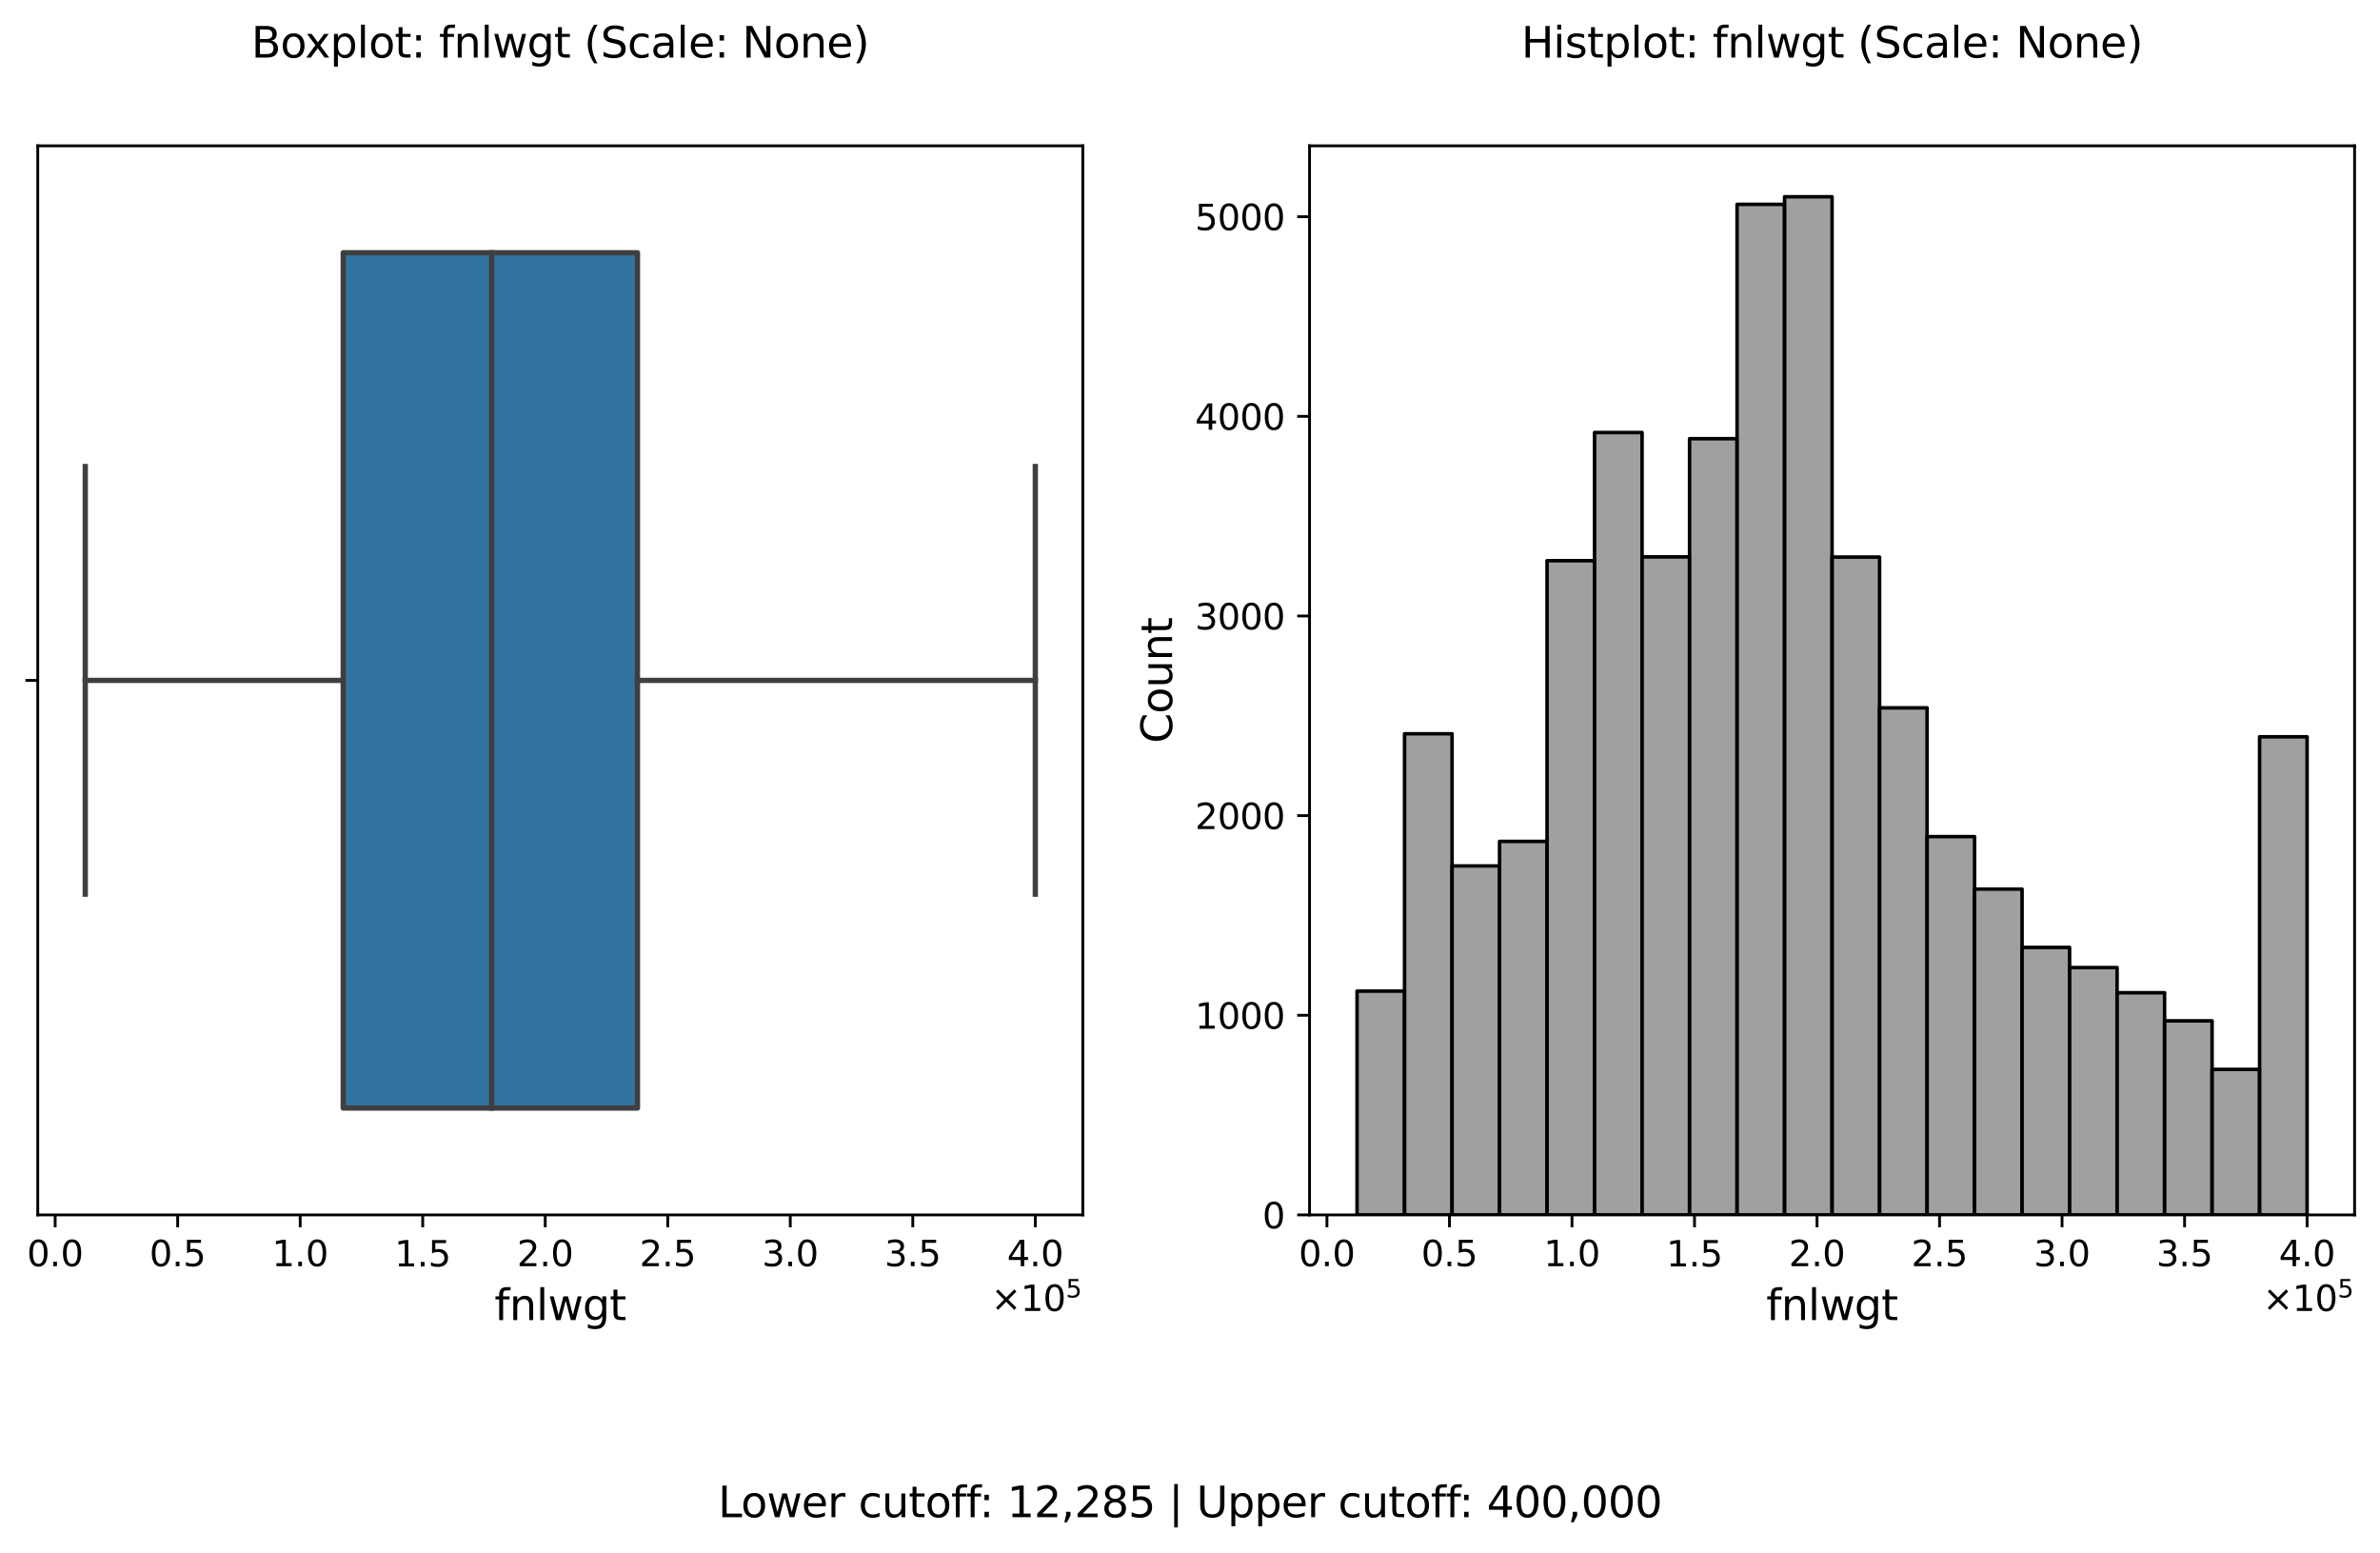
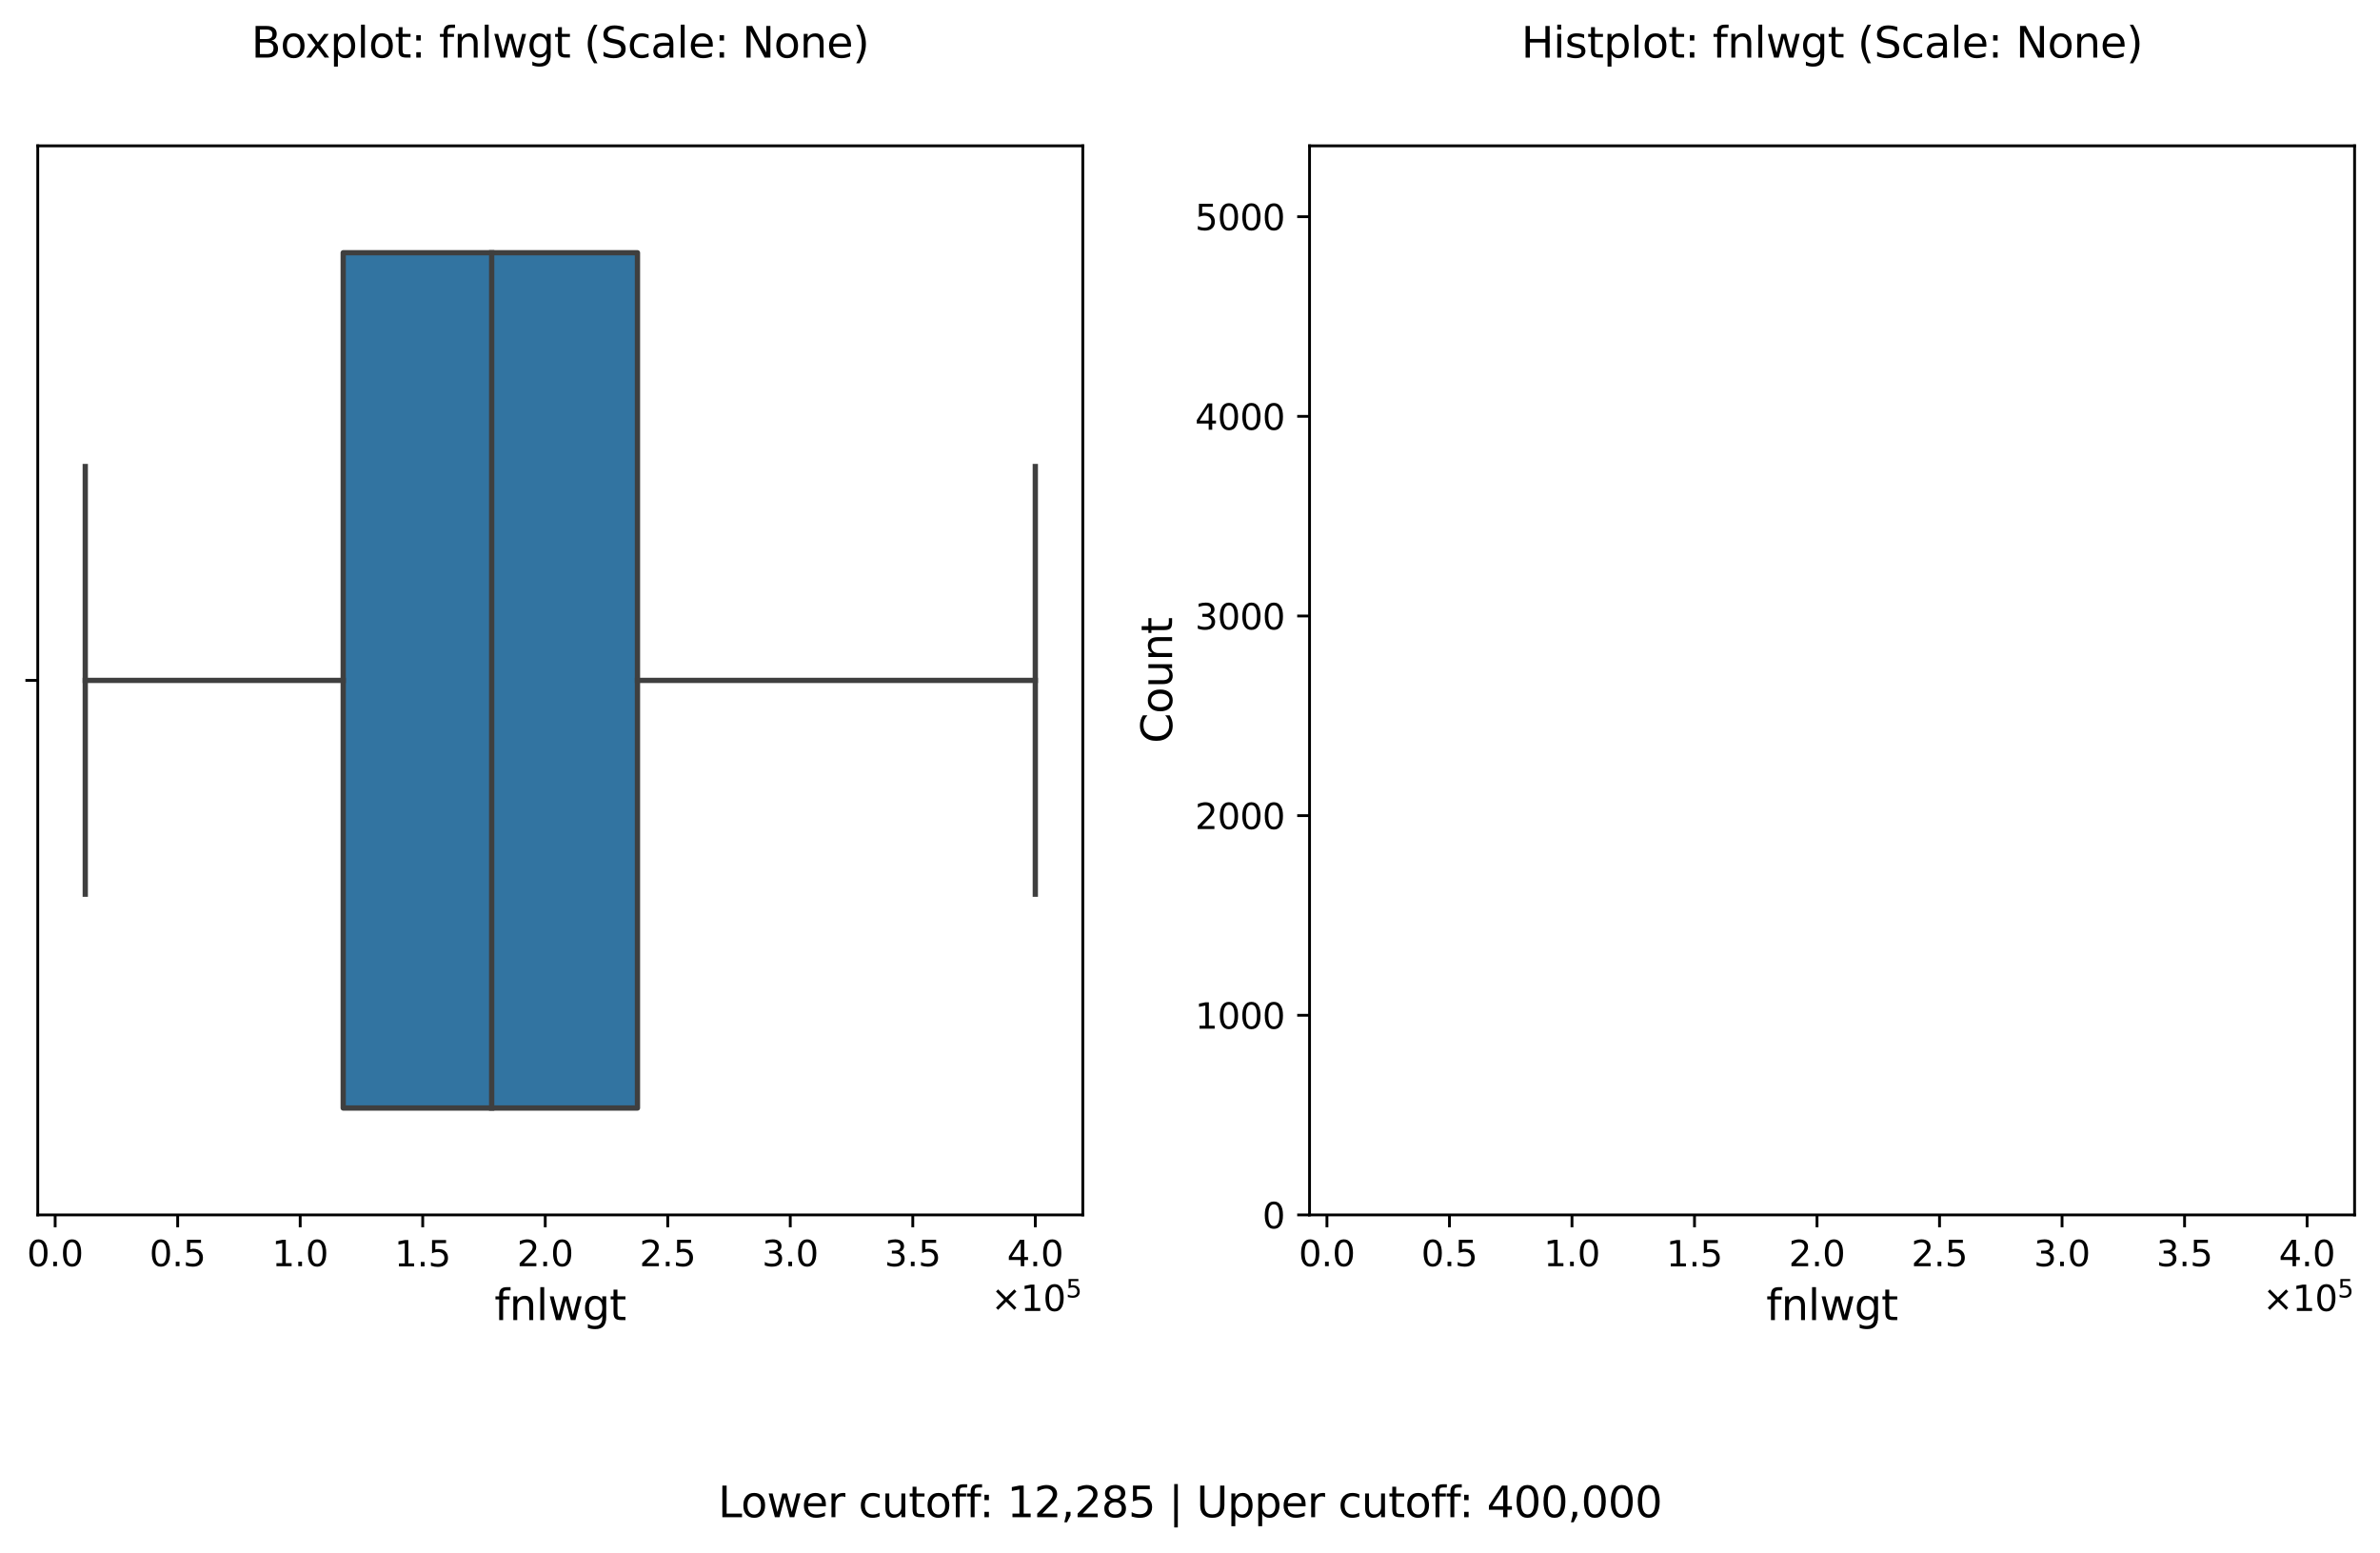
<svg xmlns="http://www.w3.org/2000/svg" xmlns:xlink="http://www.w3.org/1999/xlink" width="674.4pt" height="439.868pt" viewBox="0 0 674.4 439.868" version="1.1">
  <defs>
    <style type="text/css">*{stroke-linejoin: round; stroke-linecap: butt}</style>
  </defs>
  <g id="figure_1">
    <g id="patch_1">
      <path d="M 0 439.868  L 674.4 439.868  L 674.4 0  L 0 0  z " style="fill: #ffffff" />
    </g>
    <g id="axes_1">
      <g id="patch_2">
        <path d="M 10.7 344.198  L 306.825 344.198  L 306.825 41.318  L 10.7 41.318  z " style="fill: #ffffff" />
      </g>
      <g id="patch_3">
        <path d="M 97.25 71.606  L 97.25 313.91  L 180.634 313.91  L 180.634 71.606  L 97.25 71.606  z " clip-path="url(#p5515ac7bce)" style="fill: #3274a1; stroke: #3f3f3f; stroke-width: 1.5; stroke-linejoin: miter" />
      </g>
      <g id="matplotlib.axis_1">
        <g id="xtick_1">
          <g id="line2d_1">
            <defs>
              <path id="m99700563cf" d="M 0 0  L 0 3.5  " style="stroke: #000000; stroke-width: 0.8" />
            </defs>
            <g>
              <use xlink:href="#m99700563cf" x="15.63" y="344.198" style="stroke: #000000; stroke-width: 0.8" />
            </g>
          </g>
          <g id="text_1">
            <g transform="translate(7.63 358.797)scale(0.1 -0.1)">
              <defs>
                <path id="DejaVuSans-30" d="M 2034 4250  Q 1547 4250 1301 3770  Q 1056 3291 1056 2328  Q 1056 1369 1301 889  Q 1547 409 2034 409  Q 2525 409 2770 889  Q 3016 1369 3016 2328  Q 3016 3291 2770 3770  Q 2525 4250 2034 4250  z M 2034 4750  Q 2819 4750 3233 4129  Q 3647 3509 3647 2328  Q 3647 1150 3233 529  Q 2819 -91 2034 -91  Q 1250 -91 836 529  Q 422 1150 422 2328  Q 422 3509 836 4129  Q 1250 4750 2034 4750  z " transform="scale(0.016)" />
                <path id="DejaVuSans-2e" d="M 684 794  L 1344 794  L 1344 0  L 684 0  L 684 794  z " transform="scale(0.016)" />
              </defs>
              <use xlink:href="#DejaVuSans-30" transform="translate(0 0.781)" />
              <use xlink:href="#DejaVuSans-2e" transform="translate(63.623 0.781)" />
              <use xlink:href="#DejaVuSans-30" transform="translate(95.41 0.781)" />
            </g>
          </g>
        </g>
        <g id="xtick_2">
          <g id="line2d_2">
            <g>
              <use xlink:href="#m99700563cf" x="50.347" y="344.198" style="stroke: #000000; stroke-width: 0.8" />
            </g>
          </g>
          <g id="text_2">
            <g transform="translate(42.347 358.797)scale(0.1 -0.1)">
              <defs>
                <path id="DejaVuSans-35" d="M 691 4666  L 3169 4666  L 3169 4134  L 1269 4134  L 1269 2991  Q 1406 3038 1543 3061  Q 1681 3084 1819 3084  Q 2600 3084 3056 2656  Q 3513 2228 3513 1497  Q 3513 744 3044 326  Q 2575 -91 1722 -91  Q 1428 -91 1123 -41  Q 819 9 494 109  L 494 744  Q 775 591 1075 516  Q 1375 441 1709 441  Q 2250 441 2565 725  Q 2881 1009 2881 1497  Q 2881 1984 2565 2268  Q 2250 2553 1709 2553  Q 1456 2553 1204 2497  Q 953 2441 691 2322  L 691 4666  z " transform="scale(0.016)" />
              </defs>
              <use xlink:href="#DejaVuSans-30" transform="translate(0 0.781)" />
              <use xlink:href="#DejaVuSans-2e" transform="translate(63.623 0.781)" />
              <use xlink:href="#DejaVuSans-35" transform="translate(95.41 0.781)" />
            </g>
          </g>
        </g>
        <g id="xtick_3">
          <g id="line2d_3">
            <g>
              <use xlink:href="#m99700563cf" x="85.064" y="344.198" style="stroke: #000000; stroke-width: 0.8" />
            </g>
          </g>
          <g id="text_3">
            <g transform="translate(77.064 358.797)scale(0.1 -0.1)">
              <defs>
                <path id="DejaVuSans-31" d="M 794 531  L 1825 531  L 1825 4091  L 703 3866  L 703 4441  L 1819 4666  L 2450 4666  L 2450 531  L 3481 531  L 3481 0  L 794 0  L 794 531  z " transform="scale(0.016)" />
              </defs>
              <use xlink:href="#DejaVuSans-31" transform="translate(0 0.781)" />
              <use xlink:href="#DejaVuSans-2e" transform="translate(63.623 0.781)" />
              <use xlink:href="#DejaVuSans-30" transform="translate(95.41 0.781)" />
            </g>
          </g>
        </g>
        <g id="xtick_4">
          <g id="line2d_4">
            <g>
              <use xlink:href="#m99700563cf" x="119.781" y="344.198" style="stroke: #000000; stroke-width: 0.8" />
            </g>
          </g>
          <g id="text_4">
            <g transform="translate(111.781 358.797)scale(0.1 -0.1)">
              <use xlink:href="#DejaVuSans-31" transform="translate(0 0.094)" />
              <use xlink:href="#DejaVuSans-2e" transform="translate(63.623 0.094)" />
              <use xlink:href="#DejaVuSans-35" transform="translate(95.41 0.094)" />
            </g>
          </g>
        </g>
        <g id="xtick_5">
          <g id="line2d_5">
            <g>
              <use xlink:href="#m99700563cf" x="154.498" y="344.198" style="stroke: #000000; stroke-width: 0.8" />
            </g>
          </g>
          <g id="text_5">
            <g transform="translate(146.498 358.797)scale(0.1 -0.1)">
              <defs>
                <path id="DejaVuSans-32" d="M 1228 531  L 3431 531  L 3431 0  L 469 0  L 469 531  Q 828 903 1448 1529  Q 2069 2156 2228 2338  Q 2531 2678 2651 2914  Q 2772 3150 2772 3378  Q 2772 3750 2511 3984  Q 2250 4219 1831 4219  Q 1534 4219 1204 4116  Q 875 4013 500 3803  L 500 4441  Q 881 4594 1212 4672  Q 1544 4750 1819 4750  Q 2544 4750 2975 4387  Q 3406 4025 3406 3419  Q 3406 3131 3298 2873  Q 3191 2616 2906 2266  Q 2828 2175 2409 1742  Q 1991 1309 1228 531  z " transform="scale(0.016)" />
              </defs>
              <use xlink:href="#DejaVuSans-32" transform="translate(0 0.781)" />
              <use xlink:href="#DejaVuSans-2e" transform="translate(63.623 0.781)" />
              <use xlink:href="#DejaVuSans-30" transform="translate(95.41 0.781)" />
            </g>
          </g>
        </g>
        <g id="xtick_6">
          <g id="line2d_6">
            <g>
              <use xlink:href="#m99700563cf" x="189.214" y="344.198" style="stroke: #000000; stroke-width: 0.8" />
            </g>
          </g>
          <g id="text_6">
            <g transform="translate(181.214 358.797)scale(0.1 -0.1)">
              <use xlink:href="#DejaVuSans-32" transform="translate(0 0.781)" />
              <use xlink:href="#DejaVuSans-2e" transform="translate(63.623 0.781)" />
              <use xlink:href="#DejaVuSans-35" transform="translate(95.41 0.781)" />
            </g>
          </g>
        </g>
        <g id="xtick_7">
          <g id="line2d_7">
            <g>
              <use xlink:href="#m99700563cf" x="223.931" y="344.198" style="stroke: #000000; stroke-width: 0.8" />
            </g>
          </g>
          <g id="text_7">
            <g transform="translate(215.931 358.797)scale(0.1 -0.1)">
              <defs>
                <path id="DejaVuSans-33" d="M 2597 2516  Q 3050 2419 3304 2112  Q 3559 1806 3559 1356  Q 3559 666 3084 287  Q 2609 -91 1734 -91  Q 1441 -91 1130 -33  Q 819 25 488 141  L 488 750  Q 750 597 1062 519  Q 1375 441 1716 441  Q 2309 441 2620 675  Q 2931 909 2931 1356  Q 2931 1769 2642 2001  Q 2353 2234 1838 2234  L 1294 2234  L 1294 2753  L 1863 2753  Q 2328 2753 2575 2939  Q 2822 3125 2822 3475  Q 2822 3834 2567 4026  Q 2313 4219 1838 4219  Q 1578 4219 1281 4162  Q 984 4106 628 3988  L 628 4550  Q 988 4650 1302 4700  Q 1616 4750 1894 4750  Q 2613 4750 3031 4423  Q 3450 4097 3450 3541  Q 3450 3153 3228 2886  Q 3006 2619 2597 2516  z " transform="scale(0.016)" />
              </defs>
              <use xlink:href="#DejaVuSans-33" transform="translate(0 0.781)" />
              <use xlink:href="#DejaVuSans-2e" transform="translate(63.623 0.781)" />
              <use xlink:href="#DejaVuSans-30" transform="translate(95.41 0.781)" />
            </g>
          </g>
        </g>
        <g id="xtick_8">
          <g id="line2d_8">
            <g>
              <use xlink:href="#m99700563cf" x="258.648" y="344.198" style="stroke: #000000; stroke-width: 0.8" />
            </g>
          </g>
          <g id="text_8">
            <g transform="translate(250.648 358.797)scale(0.1 -0.1)">
              <use xlink:href="#DejaVuSans-33" transform="translate(0 0.781)" />
              <use xlink:href="#DejaVuSans-2e" transform="translate(63.623 0.781)" />
              <use xlink:href="#DejaVuSans-35" transform="translate(95.41 0.781)" />
            </g>
          </g>
        </g>
        <g id="xtick_9">
          <g id="line2d_9">
            <g>
              <use xlink:href="#m99700563cf" x="293.365" y="344.198" style="stroke: #000000; stroke-width: 0.8" />
            </g>
          </g>
          <g id="text_9">
            <g transform="translate(285.365 358.797)scale(0.1 -0.1)">
              <defs>
                <path id="DejaVuSans-34" d="M 2419 4116  L 825 1625  L 2419 1625  L 2419 4116  z M 2253 4666  L 3047 4666  L 3047 1625  L 3713 1625  L 3713 1100  L 3047 1100  L 3047 0  L 2419 0  L 2419 1100  L 313 1100  L 313 1709  L 2253 4666  z " transform="scale(0.016)" />
              </defs>
              <use xlink:href="#DejaVuSans-34" transform="translate(0 0.781)" />
              <use xlink:href="#DejaVuSans-2e" transform="translate(63.623 0.781)" />
              <use xlink:href="#DejaVuSans-30" transform="translate(95.41 0.781)" />
            </g>
          </g>
        </g>
        <g id="text_10">
          <g transform="translate(140.113 373.994)scale(0.12 -0.12)">
            <defs>
              <path id="DejaVuSans-66" d="M 2375 4863  L 2375 4384  L 1825 4384  Q 1516 4384 1395 4259  Q 1275 4134 1275 3809  L 1275 3500  L 2222 3500  L 2222 3053  L 1275 3053  L 1275 0  L 697 0  L 697 3053  L 147 3053  L 147 3500  L 697 3500  L 697 3744  Q 697 4328 969 4595  Q 1241 4863 1831 4863  L 2375 4863  z " transform="scale(0.016)" />
              <path id="DejaVuSans-6e" d="M 3513 2113  L 3513 0  L 2938 0  L 2938 2094  Q 2938 2591 2744 2837  Q 2550 3084 2163 3084  Q 1697 3084 1428 2787  Q 1159 2491 1159 1978  L 1159 0  L 581 0  L 581 3500  L 1159 3500  L 1159 2956  Q 1366 3272 1645 3428  Q 1925 3584 2291 3584  Q 2894 3584 3203 3211  Q 3513 2838 3513 2113  z " transform="scale(0.016)" />
              <path id="DejaVuSans-6c" d="M 603 4863  L 1178 4863  L 1178 0  L 603 0  L 603 4863  z " transform="scale(0.016)" />
              <path id="DejaVuSans-77" d="M 269 3500  L 844 3500  L 1563 769  L 2278 3500  L 2956 3500  L 3675 769  L 4391 3500  L 4966 3500  L 4050 0  L 3372 0  L 2619 2869  L 1863 0  L 1184 0  L 269 3500  z " transform="scale(0.016)" />
              <path id="DejaVuSans-67" d="M 2906 1791  Q 2906 2416 2648 2759  Q 2391 3103 1925 3103  Q 1463 3103 1205 2759  Q 947 2416 947 1791  Q 947 1169 1205 825  Q 1463 481 1925 481  Q 2391 481 2648 825  Q 2906 1169 2906 1791  z M 3481 434  Q 3481 -459 3084 -895  Q 2688 -1331 1869 -1331  Q 1566 -1331 1297 -1286  Q 1028 -1241 775 -1147  L 775 -588  Q 1028 -725 1275 -790  Q 1522 -856 1778 -856  Q 2344 -856 2625 -561  Q 2906 -266 2906 331  L 2906 616  Q 2728 306 2450 153  Q 2172 0 1784 0  Q 1141 0 747 490  Q 353 981 353 1791  Q 353 2603 747 3093  Q 1141 3584 1784 3584  Q 2172 3584 2450 3431  Q 2728 3278 2906 2969  L 2906 3500  L 3481 3500  L 3481 434  z " transform="scale(0.016)" />
              <path id="DejaVuSans-74" d="M 1172 4494  L 1172 3500  L 2356 3500  L 2356 3053  L 1172 3053  L 1172 1153  Q 1172 725 1289 603  Q 1406 481 1766 481  L 2356 481  L 2356 0  L 1766 0  Q 1100 0 847 248  Q 594 497 594 1153  L 594 3053  L 172 3053  L 172 3500  L 594 3500  L 594 4494  L 1172 4494  z " transform="scale(0.016)" />
            </defs>
            <use xlink:href="#DejaVuSans-66" />
            <use xlink:href="#DejaVuSans-6e" x="35.205" />
            <use xlink:href="#DejaVuSans-6c" x="98.584" />
            <use xlink:href="#DejaVuSans-77" x="126.367" />
            <use xlink:href="#DejaVuSans-67" x="208.154" />
            <use xlink:href="#DejaVuSans-74" x="271.631" />
          </g>
        </g>
        <g id="text_11">
          <g transform="translate(280.825 371.475)scale(0.1 -0.1)">
            <defs>
              <path id="DejaVuSans-d7" d="M 4488 3438  L 3059 2003  L 4488 575  L 4116 197  L 2681 1631  L 1247 197  L 878 575  L 2303 2003  L 878 3438  L 1247 3816  L 2681 2381  L 4116 3816  L 4488 3438  z " transform="scale(0.016)" />
            </defs>
            <use xlink:href="#DejaVuSans-d7" transform="translate(0 0.684)" />
            <use xlink:href="#DejaVuSans-31" transform="translate(83.789 0.684)" />
            <use xlink:href="#DejaVuSans-30" transform="translate(147.412 0.684)" />
            <use xlink:href="#DejaVuSans-35" transform="translate(211.992 38.966)scale(0.7)" />
          </g>
        </g>
      </g>
      <g id="matplotlib.axis_2">
        <g id="ytick_1">
          <g id="line2d_10">
            <defs>
              <path id="m4141810e7e" d="M 0 0  L -3.5 0  " style="stroke: #000000; stroke-width: 0.8" />
            </defs>
            <g>
              <use xlink:href="#m4141810e7e" x="10.7" y="192.758" style="stroke: #000000; stroke-width: 0.8" />
            </g>
          </g>
        </g>
      </g>
      <g id="line2d_11">
        <path d="M 97.25 192.758  L 24.16 192.758  " clip-path="url(#p5515ac7bce)" style="fill: none; stroke: #3f3f3f; stroke-width: 1.5; stroke-linecap: square" />
      </g>
      <g id="line2d_12">
        <path d="M 180.634 192.758  L 293.365 192.758  " clip-path="url(#p5515ac7bce)" style="fill: none; stroke: #3f3f3f; stroke-width: 1.5; stroke-linecap: square" />
      </g>
      <g id="line2d_13">
        <path d="M 24.16 132.182  L 24.16 253.334  " clip-path="url(#p5515ac7bce)" style="fill: none; stroke: #3f3f3f; stroke-width: 1.5; stroke-linecap: square" />
      </g>
      <g id="line2d_14">
        <path d="M 293.365 132.182  L 293.365 253.334  " clip-path="url(#p5515ac7bce)" style="fill: none; stroke: #3f3f3f; stroke-width: 1.5; stroke-linecap: square" />
      </g>
      <g id="line2d_15" />
      <g id="line2d_16">
        <path d="M 139.322 71.606  L 139.322 313.91  " clip-path="url(#p5515ac7bce)" style="fill: none; stroke: #3f3f3f; stroke-width: 1.5; stroke-linecap: square" />
      </g>
      <g id="patch_4">
        <path d="M 10.7 344.198  L 10.7 41.318  " style="fill: none; stroke: #000000; stroke-width: 0.8; stroke-linejoin: miter; stroke-linecap: square" />
      </g>
      <g id="patch_5">
        <path d="M 306.825 344.198  L 306.825 41.318  " style="fill: none; stroke: #000000; stroke-width: 0.8; stroke-linejoin: miter; stroke-linecap: square" />
      </g>
      <g id="patch_6">
        <path d="M 10.7 344.198  L 306.825 344.198  " style="fill: none; stroke: #000000; stroke-width: 0.8; stroke-linejoin: miter; stroke-linecap: square" />
      </g>
      <g id="patch_7">
        <path d="M 10.7 41.318  L 306.825 41.318  " style="fill: none; stroke: #000000; stroke-width: 0.8; stroke-linejoin: miter; stroke-linecap: square" />
      </g>
      <g id="text_12">
        <g transform="translate(71.219 16.318)scale(0.12 -0.12)">
          <defs>
            <path id="DejaVuSans-42" d="M 1259 2228  L 1259 519  L 2272 519  Q 2781 519 3026 730  Q 3272 941 3272 1375  Q 3272 1813 3026 2020  Q 2781 2228 2272 2228  L 1259 2228  z M 1259 4147  L 1259 2741  L 2194 2741  Q 2656 2741 2882 2914  Q 3109 3088 3109 3444  Q 3109 3797 2882 3972  Q 2656 4147 2194 4147  L 1259 4147  z M 628 4666  L 2241 4666  Q 2963 4666 3353 4366  Q 3744 4066 3744 3513  Q 3744 3084 3544 2831  Q 3344 2578 2956 2516  Q 3422 2416 3680 2098  Q 3938 1781 3938 1306  Q 3938 681 3513 340  Q 3088 0 2303 0  L 628 0  L 628 4666  z " transform="scale(0.016)" />
            <path id="DejaVuSans-6f" d="M 1959 3097  Q 1497 3097 1228 2736  Q 959 2375 959 1747  Q 959 1119 1226 758  Q 1494 397 1959 397  Q 2419 397 2687 759  Q 2956 1122 2956 1747  Q 2956 2369 2687 2733  Q 2419 3097 1959 3097  z M 1959 3584  Q 2709 3584 3137 3096  Q 3566 2609 3566 1747  Q 3566 888 3137 398  Q 2709 -91 1959 -91  Q 1206 -91 779 398  Q 353 888 353 1747  Q 353 2609 779 3096  Q 1206 3584 1959 3584  z " transform="scale(0.016)" />
            <path id="DejaVuSans-78" d="M 3513 3500  L 2247 1797  L 3578 0  L 2900 0  L 1881 1375  L 863 0  L 184 0  L 1544 1831  L 300 3500  L 978 3500  L 1906 2253  L 2834 3500  L 3513 3500  z " transform="scale(0.016)" />
            <path id="DejaVuSans-70" d="M 1159 525  L 1159 -1331  L 581 -1331  L 581 3500  L 1159 3500  L 1159 2969  Q 1341 3281 1617 3432  Q 1894 3584 2278 3584  Q 2916 3584 3314 3078  Q 3713 2572 3713 1747  Q 3713 922 3314 415  Q 2916 -91 2278 -91  Q 1894 -91 1617 61  Q 1341 213 1159 525  z M 3116 1747  Q 3116 2381 2855 2742  Q 2594 3103 2138 3103  Q 1681 3103 1420 2742  Q 1159 2381 1159 1747  Q 1159 1113 1420 752  Q 1681 391 2138 391  Q 2594 391 2855 752  Q 3116 1113 3116 1747  z " transform="scale(0.016)" />
            <path id="DejaVuSans-3a" d="M 750 794  L 1409 794  L 1409 0  L 750 0  L 750 794  z M 750 3309  L 1409 3309  L 1409 2516  L 750 2516  L 750 3309  z " transform="scale(0.016)" />
            <path id="DejaVuSans-20" transform="scale(0.016)" />
            <path id="DejaVuSans-28" d="M 1984 4856  Q 1566 4138 1362 3434  Q 1159 2731 1159 2009  Q 1159 1288 1364 580  Q 1569 -128 1984 -844  L 1484 -844  Q 1016 -109 783 600  Q 550 1309 550 2009  Q 550 2706 781 3412  Q 1013 4119 1484 4856  L 1984 4856  z " transform="scale(0.016)" />
            <path id="DejaVuSans-53" d="M 3425 4513  L 3425 3897  Q 3066 4069 2747 4153  Q 2428 4238 2131 4238  Q 1616 4238 1336 4038  Q 1056 3838 1056 3469  Q 1056 3159 1242 3001  Q 1428 2844 1947 2747  L 2328 2669  Q 3034 2534 3370 2195  Q 3706 1856 3706 1288  Q 3706 609 3251 259  Q 2797 -91 1919 -91  Q 1588 -91 1214 -16  Q 841 59 441 206  L 441 856  Q 825 641 1194 531  Q 1563 422 1919 422  Q 2459 422 2753 634  Q 3047 847 3047 1241  Q 3047 1584 2836 1778  Q 2625 1972 2144 2069  L 1759 2144  Q 1053 2284 737 2584  Q 422 2884 422 3419  Q 422 4038 858 4394  Q 1294 4750 2059 4750  Q 2388 4750 2728 4690  Q 3069 4631 3425 4513  z " transform="scale(0.016)" />
            <path id="DejaVuSans-63" d="M 3122 3366  L 3122 2828  Q 2878 2963 2633 3030  Q 2388 3097 2138 3097  Q 1578 3097 1268 2742  Q 959 2388 959 1747  Q 959 1106 1268 751  Q 1578 397 2138 397  Q 2388 397 2633 464  Q 2878 531 3122 666  L 3122 134  Q 2881 22 2623 -34  Q 2366 -91 2075 -91  Q 1284 -91 818 406  Q 353 903 353 1747  Q 353 2603 823 3093  Q 1294 3584 2113 3584  Q 2378 3584 2631 3529  Q 2884 3475 3122 3366  z " transform="scale(0.016)" />
            <path id="DejaVuSans-61" d="M 2194 1759  Q 1497 1759 1228 1600  Q 959 1441 959 1056  Q 959 750 1161 570  Q 1363 391 1709 391  Q 2188 391 2477 730  Q 2766 1069 2766 1631  L 2766 1759  L 2194 1759  z M 3341 1997  L 3341 0  L 2766 0  L 2766 531  Q 2569 213 2275 61  Q 1981 -91 1556 -91  Q 1019 -91 701 211  Q 384 513 384 1019  Q 384 1609 779 1909  Q 1175 2209 1959 2209  L 2766 2209  L 2766 2266  Q 2766 2663 2505 2880  Q 2244 3097 1772 3097  Q 1472 3097 1187 3025  Q 903 2953 641 2809  L 641 3341  Q 956 3463 1253 3523  Q 1550 3584 1831 3584  Q 2591 3584 2966 3190  Q 3341 2797 3341 1997  z " transform="scale(0.016)" />
            <path id="DejaVuSans-65" d="M 3597 1894  L 3597 1613  L 953 1613  Q 991 1019 1311 708  Q 1631 397 2203 397  Q 2534 397 2845 478  Q 3156 559 3463 722  L 3463 178  Q 3153 47 2828 -22  Q 2503 -91 2169 -91  Q 1331 -91 842 396  Q 353 884 353 1716  Q 353 2575 817 3079  Q 1281 3584 2069 3584  Q 2775 3584 3186 3129  Q 3597 2675 3597 1894  z M 3022 2063  Q 3016 2534 2758 2815  Q 2500 3097 2075 3097  Q 1594 3097 1305 2825  Q 1016 2553 972 2059  L 3022 2063  z " transform="scale(0.016)" />
            <path id="DejaVuSans-4e" d="M 628 4666  L 1478 4666  L 3547 763  L 3547 4666  L 4159 4666  L 4159 0  L 3309 0  L 1241 3903  L 1241 0  L 628 0  L 628 4666  z " transform="scale(0.016)" />
            <path id="DejaVuSans-29" d="M 513 4856  L 1013 4856  Q 1481 4119 1714 3412  Q 1947 2706 1947 2009  Q 1947 1309 1714 600  Q 1481 -109 1013 -844  L 513 -844  Q 928 -128 1133 580  Q 1338 1288 1338 2009  Q 1338 2731 1133 3434  Q 928 4138 513 4856  z " transform="scale(0.016)" />
          </defs>
          <use xlink:href="#DejaVuSans-42" />
          <use xlink:href="#DejaVuSans-6f" x="68.604" />
          <use xlink:href="#DejaVuSans-78" x="126.66" />
          <use xlink:href="#DejaVuSans-70" x="185.84" />
          <use xlink:href="#DejaVuSans-6c" x="249.316" />
          <use xlink:href="#DejaVuSans-6f" x="277.1" />
          <use xlink:href="#DejaVuSans-74" x="338.281" />
          <use xlink:href="#DejaVuSans-3a" x="377.49" />
          <use xlink:href="#DejaVuSans-20" x="411.182" />
          <use xlink:href="#DejaVuSans-66" x="442.969" />
          <use xlink:href="#DejaVuSans-6e" x="478.174" />
          <use xlink:href="#DejaVuSans-6c" x="541.553" />
          <use xlink:href="#DejaVuSans-77" x="569.336" />
          <use xlink:href="#DejaVuSans-67" x="651.123" />
          <use xlink:href="#DejaVuSans-74" x="714.6" />
          <use xlink:href="#DejaVuSans-20" x="753.809" />
          <use xlink:href="#DejaVuSans-28" x="785.596" />
          <use xlink:href="#DejaVuSans-53" x="824.609" />
          <use xlink:href="#DejaVuSans-63" x="888.086" />
          <use xlink:href="#DejaVuSans-61" x="943.066" />
          <use xlink:href="#DejaVuSans-6c" x="1004.346" />
          <use xlink:href="#DejaVuSans-65" x="1032.129" />
          <use xlink:href="#DejaVuSans-3a" x="1093.652" />
          <use xlink:href="#DejaVuSans-20" x="1127.344" />
          <use xlink:href="#DejaVuSans-4e" x="1159.131" />
          <use xlink:href="#DejaVuSans-6f" x="1233.936" />
          <use xlink:href="#DejaVuSans-6e" x="1295.117" />
          <use xlink:href="#DejaVuSans-65" x="1358.496" />
          <use xlink:href="#DejaVuSans-29" x="1420.02" />
        </g>
      </g>
    </g>
    <g id="axes_2">
      <g id="patch_8">
        <path d="M 371.075 344.198  L 667.2 344.198  L 667.2 41.318  L 371.075 41.318  z " style="fill: #ffffff" />
      </g>
      <g id="patch_9">
        <path d="M 384.535 344.198  L 397.995 344.198  L 397.995 280.794  L 384.535 280.794  z " clip-path="url(#p902552261d)" style="fill: #808080; fill-opacity: 0.75; stroke: #000000; stroke-linejoin: miter" />
      </g>
      <g id="patch_10">
        <path d="M 397.995 344.198  L 411.456 344.198  L 411.456 207.888  L 397.995 207.888  z " clip-path="url(#p902552261d)" style="fill: #808080; fill-opacity: 0.75; stroke: #000000; stroke-linejoin: miter" />
      </g>
      <g id="patch_11">
        <path d="M 411.456 344.198  L 424.916 344.198  L 424.916 245.331  L 411.456 245.331  z " clip-path="url(#p902552261d)" style="fill: #808080; fill-opacity: 0.75; stroke: #000000; stroke-linejoin: miter" />
      </g>
      <g id="patch_12">
        <path d="M 424.916 344.198  L 438.376 344.198  L 438.376 238.374  L 424.916 238.374  z " clip-path="url(#p902552261d)" style="fill: #808080; fill-opacity: 0.75; stroke: #000000; stroke-linejoin: miter" />
      </g>
      <g id="patch_13">
        <path d="M 438.376 344.198  L 451.836 344.198  L 451.836 158.85  L 438.376 158.85  z " clip-path="url(#p902552261d)" style="fill: #808080; fill-opacity: 0.75; stroke: #000000; stroke-linejoin: miter" />
      </g>
      <g id="patch_14">
        <path d="M 451.836 344.198  L 465.297 344.198  L 465.297 122.539  L 451.836 122.539  z " clip-path="url(#p902552261d)" style="fill: #808080; fill-opacity: 0.75; stroke: #000000; stroke-linejoin: miter" />
      </g>
      <g id="patch_15">
        <path d="M 465.297 344.198  L 478.757 344.198  L 478.757 157.776  L 465.297 157.776  z " clip-path="url(#p902552261d)" style="fill: #808080; fill-opacity: 0.75; stroke: #000000; stroke-linejoin: miter" />
      </g>
      <g id="patch_16">
        <path d="M 478.757 344.198  L 492.217 344.198  L 492.217 124.292  L 478.757 124.292  z " clip-path="url(#p902552261d)" style="fill: #808080; fill-opacity: 0.75; stroke: #000000; stroke-linejoin: miter" />
      </g>
      <g id="patch_17">
        <path d="M 492.217 344.198  L 505.677 344.198  L 505.677 57.89  L 492.217 57.89  z " clip-path="url(#p902552261d)" style="fill: #808080; fill-opacity: 0.75; stroke: #000000; stroke-linejoin: miter" />
      </g>
      <g id="patch_18">
        <path d="M 505.677 344.198  L 519.138 344.198  L 519.138 55.741  L 505.677 55.741  z " clip-path="url(#p902552261d)" style="fill: #808080; fill-opacity: 0.75; stroke: #000000; stroke-linejoin: miter" />
      </g>
      <g id="patch_19">
        <path d="M 519.138 344.198  L 532.598 344.198  L 532.598 157.832  L 519.138 157.832  z " clip-path="url(#p902552261d)" style="fill: #808080; fill-opacity: 0.75; stroke: #000000; stroke-linejoin: miter" />
      </g>
      <g id="patch_20">
        <path d="M 532.598 344.198  L 546.058 344.198  L 546.058 200.535  L 532.598 200.535  z " clip-path="url(#p902552261d)" style="fill: #808080; fill-opacity: 0.75; stroke: #000000; stroke-linejoin: miter" />
      </g>
      <g id="patch_21">
        <path d="M 546.058 344.198  L 559.518 344.198  L 559.518 237.017  L 546.058 237.017  z " clip-path="url(#p902552261d)" style="fill: #808080; fill-opacity: 0.75; stroke: #000000; stroke-linejoin: miter" />
      </g>
      <g id="patch_22">
        <path d="M 559.518 344.198  L 572.978 344.198  L 572.978 251.892  L 559.518 251.892  z " clip-path="url(#p902552261d)" style="fill: #808080; fill-opacity: 0.75; stroke: #000000; stroke-linejoin: miter" />
      </g>
      <g id="patch_23">
        <path d="M 572.978 344.198  L 586.439 344.198  L 586.439 268.407  L 572.978 268.407  z " clip-path="url(#p902552261d)" style="fill: #808080; fill-opacity: 0.75; stroke: #000000; stroke-linejoin: miter" />
      </g>
      <g id="patch_24">
-         <path d="M 586.439 344.198  L 599.899 344.198  L 599.899 274.12  L 586.439 274.12  z " clip-path="url(#p902552261d)" style="fill: #808080; fill-opacity: 0.75; stroke: #000000; stroke-linejoin: miter" />
+         <path d="M 586.439 344.198  L 599.899 344.198  L 599.899 274.12  z " clip-path="url(#p902552261d)" style="fill: #808080; fill-opacity: 0.75; stroke: #000000; stroke-linejoin: miter" />
      </g>
      <g id="patch_25">
        <path d="M 599.899 344.198  L 613.359 344.198  L 613.359 281.247  L 599.899 281.247  z " clip-path="url(#p902552261d)" style="fill: #808080; fill-opacity: 0.75; stroke: #000000; stroke-linejoin: miter" />
      </g>
      <g id="patch_26">
        <path d="M 613.359 344.198  L 626.819 344.198  L 626.819 289.222  L 613.359 289.222  z " clip-path="url(#p902552261d)" style="fill: #808080; fill-opacity: 0.75; stroke: #000000; stroke-linejoin: miter" />
      </g>
      <g id="patch_27">
        <path d="M 626.819 344.198  L 640.28 344.198  L 640.28 302.966  L 626.819 302.966  z " clip-path="url(#p902552261d)" style="fill: #808080; fill-opacity: 0.75; stroke: #000000; stroke-linejoin: miter" />
      </g>
      <g id="patch_28">
        <path d="M 640.28 344.198  L 653.74 344.198  L 653.74 208.736  L 640.28 208.736  z " clip-path="url(#p902552261d)" style="fill: #808080; fill-opacity: 0.75; stroke: #000000; stroke-linejoin: miter" />
      </g>
      <g id="matplotlib.axis_3">
        <g id="xtick_10">
          <g id="line2d_17">
            <g>
              <use xlink:href="#m99700563cf" x="376.005" y="344.198" style="stroke: #000000; stroke-width: 0.8" />
            </g>
          </g>
          <g id="text_13">
            <g transform="translate(368.005 358.797)scale(0.1 -0.1)">
              <use xlink:href="#DejaVuSans-30" transform="translate(0 0.781)" />
              <use xlink:href="#DejaVuSans-2e" transform="translate(63.623 0.781)" />
              <use xlink:href="#DejaVuSans-30" transform="translate(95.41 0.781)" />
            </g>
          </g>
        </g>
        <g id="xtick_11">
          <g id="line2d_18">
            <g>
              <use xlink:href="#m99700563cf" x="410.722" y="344.198" style="stroke: #000000; stroke-width: 0.8" />
            </g>
          </g>
          <g id="text_14">
            <g transform="translate(402.722 358.797)scale(0.1 -0.1)">
              <use xlink:href="#DejaVuSans-30" transform="translate(0 0.781)" />
              <use xlink:href="#DejaVuSans-2e" transform="translate(63.623 0.781)" />
              <use xlink:href="#DejaVuSans-35" transform="translate(95.41 0.781)" />
            </g>
          </g>
        </g>
        <g id="xtick_12">
          <g id="line2d_19">
            <g>
              <use xlink:href="#m99700563cf" x="445.439" y="344.198" style="stroke: #000000; stroke-width: 0.8" />
            </g>
          </g>
          <g id="text_15">
            <g transform="translate(437.439 358.797)scale(0.1 -0.1)">
              <use xlink:href="#DejaVuSans-31" transform="translate(0 0.781)" />
              <use xlink:href="#DejaVuSans-2e" transform="translate(63.623 0.781)" />
              <use xlink:href="#DejaVuSans-30" transform="translate(95.41 0.781)" />
            </g>
          </g>
        </g>
        <g id="xtick_13">
          <g id="line2d_20">
            <g>
              <use xlink:href="#m99700563cf" x="480.156" y="344.198" style="stroke: #000000; stroke-width: 0.8" />
            </g>
          </g>
          <g id="text_16">
            <g transform="translate(472.156 358.797)scale(0.1 -0.1)">
              <use xlink:href="#DejaVuSans-31" transform="translate(0 0.094)" />
              <use xlink:href="#DejaVuSans-2e" transform="translate(63.623 0.094)" />
              <use xlink:href="#DejaVuSans-35" transform="translate(95.41 0.094)" />
            </g>
          </g>
        </g>
        <g id="xtick_14">
          <g id="line2d_21">
            <g>
              <use xlink:href="#m99700563cf" x="514.873" y="344.198" style="stroke: #000000; stroke-width: 0.8" />
            </g>
          </g>
          <g id="text_17">
            <g transform="translate(506.873 358.797)scale(0.1 -0.1)">
              <use xlink:href="#DejaVuSans-32" transform="translate(0 0.781)" />
              <use xlink:href="#DejaVuSans-2e" transform="translate(63.623 0.781)" />
              <use xlink:href="#DejaVuSans-30" transform="translate(95.41 0.781)" />
            </g>
          </g>
        </g>
        <g id="xtick_15">
          <g id="line2d_22">
            <g>
              <use xlink:href="#m99700563cf" x="549.589" y="344.198" style="stroke: #000000; stroke-width: 0.8" />
            </g>
          </g>
          <g id="text_18">
            <g transform="translate(541.589 358.797)scale(0.1 -0.1)">
              <use xlink:href="#DejaVuSans-32" transform="translate(0 0.781)" />
              <use xlink:href="#DejaVuSans-2e" transform="translate(63.623 0.781)" />
              <use xlink:href="#DejaVuSans-35" transform="translate(95.41 0.781)" />
            </g>
          </g>
        </g>
        <g id="xtick_16">
          <g id="line2d_23">
            <g>
              <use xlink:href="#m99700563cf" x="584.306" y="344.198" style="stroke: #000000; stroke-width: 0.8" />
            </g>
          </g>
          <g id="text_19">
            <g transform="translate(576.306 358.797)scale(0.1 -0.1)">
              <use xlink:href="#DejaVuSans-33" transform="translate(0 0.781)" />
              <use xlink:href="#DejaVuSans-2e" transform="translate(63.623 0.781)" />
              <use xlink:href="#DejaVuSans-30" transform="translate(95.41 0.781)" />
            </g>
          </g>
        </g>
        <g id="xtick_17">
          <g id="line2d_24">
            <g>
              <use xlink:href="#m99700563cf" x="619.023" y="344.198" style="stroke: #000000; stroke-width: 0.8" />
            </g>
          </g>
          <g id="text_20">
            <g transform="translate(611.023 358.797)scale(0.1 -0.1)">
              <use xlink:href="#DejaVuSans-33" transform="translate(0 0.781)" />
              <use xlink:href="#DejaVuSans-2e" transform="translate(63.623 0.781)" />
              <use xlink:href="#DejaVuSans-35" transform="translate(95.41 0.781)" />
            </g>
          </g>
        </g>
        <g id="xtick_18">
          <g id="line2d_25">
            <g>
              <use xlink:href="#m99700563cf" x="653.74" y="344.198" style="stroke: #000000; stroke-width: 0.8" />
            </g>
          </g>
          <g id="text_21">
            <g transform="translate(645.74 358.797)scale(0.1 -0.1)">
              <use xlink:href="#DejaVuSans-34" transform="translate(0 0.781)" />
              <use xlink:href="#DejaVuSans-2e" transform="translate(63.623 0.781)" />
              <use xlink:href="#DejaVuSans-30" transform="translate(95.41 0.781)" />
            </g>
          </g>
        </g>
        <g id="text_22">
          <g transform="translate(500.488 373.994)scale(0.12 -0.12)">
            <use xlink:href="#DejaVuSans-66" />
            <use xlink:href="#DejaVuSans-6e" x="35.205" />
            <use xlink:href="#DejaVuSans-6c" x="98.584" />
            <use xlink:href="#DejaVuSans-77" x="126.367" />
            <use xlink:href="#DejaVuSans-67" x="208.154" />
            <use xlink:href="#DejaVuSans-74" x="271.631" />
          </g>
        </g>
        <g id="text_23">
          <g transform="translate(641.2 371.475)scale(0.1 -0.1)">
            <use xlink:href="#DejaVuSans-d7" transform="translate(0 0.684)" />
            <use xlink:href="#DejaVuSans-31" transform="translate(83.789 0.684)" />
            <use xlink:href="#DejaVuSans-30" transform="translate(147.412 0.684)" />
            <use xlink:href="#DejaVuSans-35" transform="translate(211.992 38.966)scale(0.7)" />
          </g>
        </g>
      </g>
      <g id="matplotlib.axis_4">
        <g id="ytick_2">
          <g id="line2d_26">
            <g>
              <use xlink:href="#m4141810e7e" x="371.075" y="344.198" style="stroke: #000000; stroke-width: 0.8" />
            </g>
          </g>
          <g id="text_24">
            <g transform="translate(357.712 347.997)scale(0.1 -0.1)">
              <use xlink:href="#DejaVuSans-30" />
            </g>
          </g>
        </g>
        <g id="ytick_3">
          <g id="line2d_27">
            <g>
              <use xlink:href="#m4141810e7e" x="371.075" y="287.638" style="stroke: #000000; stroke-width: 0.8" />
            </g>
          </g>
          <g id="text_25">
            <g transform="translate(338.625 291.437)scale(0.1 -0.1)">
              <use xlink:href="#DejaVuSans-31" />
              <use xlink:href="#DejaVuSans-30" x="63.623" />
              <use xlink:href="#DejaVuSans-30" x="127.246" />
              <use xlink:href="#DejaVuSans-30" x="190.869" />
            </g>
          </g>
        </g>
        <g id="ytick_4">
          <g id="line2d_28">
            <g>
              <use xlink:href="#m4141810e7e" x="371.075" y="231.078" style="stroke: #000000; stroke-width: 0.8" />
            </g>
          </g>
          <g id="text_26">
            <g transform="translate(338.625 234.877)scale(0.1 -0.1)">
              <use xlink:href="#DejaVuSans-32" />
              <use xlink:href="#DejaVuSans-30" x="63.623" />
              <use xlink:href="#DejaVuSans-30" x="127.246" />
              <use xlink:href="#DejaVuSans-30" x="190.869" />
            </g>
          </g>
        </g>
        <g id="ytick_5">
          <g id="line2d_29">
            <g>
              <use xlink:href="#m4141810e7e" x="371.075" y="174.517" style="stroke: #000000; stroke-width: 0.8" />
            </g>
          </g>
          <g id="text_27">
            <g transform="translate(338.625 178.317)scale(0.1 -0.1)">
              <use xlink:href="#DejaVuSans-33" />
              <use xlink:href="#DejaVuSans-30" x="63.623" />
              <use xlink:href="#DejaVuSans-30" x="127.246" />
              <use xlink:href="#DejaVuSans-30" x="190.869" />
            </g>
          </g>
        </g>
        <g id="ytick_6">
          <g id="line2d_30">
            <g>
              <use xlink:href="#m4141810e7e" x="371.075" y="117.957" style="stroke: #000000; stroke-width: 0.8" />
            </g>
          </g>
          <g id="text_28">
            <g transform="translate(338.625 121.756)scale(0.1 -0.1)">
              <use xlink:href="#DejaVuSans-34" />
              <use xlink:href="#DejaVuSans-30" x="63.623" />
              <use xlink:href="#DejaVuSans-30" x="127.246" />
              <use xlink:href="#DejaVuSans-30" x="190.869" />
            </g>
          </g>
        </g>
        <g id="ytick_7">
          <g id="line2d_31">
            <g>
              <use xlink:href="#m4141810e7e" x="371.075" y="61.397" style="stroke: #000000; stroke-width: 0.8" />
            </g>
          </g>
          <g id="text_29">
            <g transform="translate(338.625 65.196)scale(0.1 -0.1)">
              <use xlink:href="#DejaVuSans-35" />
              <use xlink:href="#DejaVuSans-30" x="63.623" />
              <use xlink:href="#DejaVuSans-30" x="127.246" />
              <use xlink:href="#DejaVuSans-30" x="190.869" />
            </g>
          </g>
        </g>
        <g id="text_30">
          <g transform="translate(332.129 210.576)rotate(-90)scale(0.12 -0.12)">
            <defs>
              <path id="DejaVuSans-43" d="M 4122 4306  L 4122 3641  Q 3803 3938 3442 4084  Q 3081 4231 2675 4231  Q 1875 4231 1450 3742  Q 1025 3253 1025 2328  Q 1025 1406 1450 917  Q 1875 428 2675 428  Q 3081 428 3442 575  Q 3803 722 4122 1019  L 4122 359  Q 3791 134 3420 21  Q 3050 -91 2638 -91  Q 1578 -91 968 557  Q 359 1206 359 2328  Q 359 3453 968 4101  Q 1578 4750 2638 4750  Q 3056 4750 3426 4639  Q 3797 4528 4122 4306  z " transform="scale(0.016)" />
              <path id="DejaVuSans-75" d="M 544 1381  L 544 3500  L 1119 3500  L 1119 1403  Q 1119 906 1312 657  Q 1506 409 1894 409  Q 2359 409 2629 706  Q 2900 1003 2900 1516  L 2900 3500  L 3475 3500  L 3475 0  L 2900 0  L 2900 538  Q 2691 219 2414 64  Q 2138 -91 1772 -91  Q 1169 -91 856 284  Q 544 659 544 1381  z M 1991 3584  L 1991 3584  z " transform="scale(0.016)" />
            </defs>
            <use xlink:href="#DejaVuSans-43" />
            <use xlink:href="#DejaVuSans-6f" x="69.824" />
            <use xlink:href="#DejaVuSans-75" x="131.006" />
            <use xlink:href="#DejaVuSans-6e" x="194.385" />
            <use xlink:href="#DejaVuSans-74" x="257.764" />
          </g>
        </g>
      </g>
      <g id="patch_29">
        <path d="M 371.075 344.198  L 371.075 41.318  " style="fill: none; stroke: #000000; stroke-width: 0.8; stroke-linejoin: miter; stroke-linecap: square" />
      </g>
      <g id="patch_30">
        <path d="M 667.2 344.198  L 667.2 41.318  " style="fill: none; stroke: #000000; stroke-width: 0.8; stroke-linejoin: miter; stroke-linecap: square" />
      </g>
      <g id="patch_31">
        <path d="M 371.075 344.198  L 667.2 344.198  " style="fill: none; stroke: #000000; stroke-width: 0.8; stroke-linejoin: miter; stroke-linecap: square" />
      </g>
      <g id="patch_32">
        <path d="M 371.075 41.318  L 667.2 41.318  " style="fill: none; stroke: #000000; stroke-width: 0.8; stroke-linejoin: miter; stroke-linecap: square" />
      </g>
      <g id="text_31">
        <g transform="translate(431.088 16.318)scale(0.12 -0.12)">
          <defs>
            <path id="DejaVuSans-48" d="M 628 4666  L 1259 4666  L 1259 2753  L 3553 2753  L 3553 4666  L 4184 4666  L 4184 0  L 3553 0  L 3553 2222  L 1259 2222  L 1259 0  L 628 0  L 628 4666  z " transform="scale(0.016)" />
            <path id="DejaVuSans-69" d="M 603 3500  L 1178 3500  L 1178 0  L 603 0  L 603 3500  z M 603 4863  L 1178 4863  L 1178 4134  L 603 4134  L 603 4863  z " transform="scale(0.016)" />
            <path id="DejaVuSans-73" d="M 2834 3397  L 2834 2853  Q 2591 2978 2328 3040  Q 2066 3103 1784 3103  Q 1356 3103 1142 2972  Q 928 2841 928 2578  Q 928 2378 1081 2264  Q 1234 2150 1697 2047  L 1894 2003  Q 2506 1872 2764 1633  Q 3022 1394 3022 966  Q 3022 478 2636 193  Q 2250 -91 1575 -91  Q 1294 -91 989 -36  Q 684 19 347 128  L 347 722  Q 666 556 975 473  Q 1284 391 1588 391  Q 1994 391 2212 530  Q 2431 669 2431 922  Q 2431 1156 2273 1281  Q 2116 1406 1581 1522  L 1381 1569  Q 847 1681 609 1914  Q 372 2147 372 2553  Q 372 3047 722 3315  Q 1072 3584 1716 3584  Q 2034 3584 2315 3537  Q 2597 3491 2834 3397  z " transform="scale(0.016)" />
          </defs>
          <use xlink:href="#DejaVuSans-48" />
          <use xlink:href="#DejaVuSans-69" x="75.195" />
          <use xlink:href="#DejaVuSans-73" x="102.979" />
          <use xlink:href="#DejaVuSans-74" x="155.078" />
          <use xlink:href="#DejaVuSans-70" x="194.287" />
          <use xlink:href="#DejaVuSans-6c" x="257.764" />
          <use xlink:href="#DejaVuSans-6f" x="285.547" />
          <use xlink:href="#DejaVuSans-74" x="346.729" />
          <use xlink:href="#DejaVuSans-3a" x="385.938" />
          <use xlink:href="#DejaVuSans-20" x="419.629" />
          <use xlink:href="#DejaVuSans-66" x="451.416" />
          <use xlink:href="#DejaVuSans-6e" x="486.621" />
          <use xlink:href="#DejaVuSans-6c" x="550" />
          <use xlink:href="#DejaVuSans-77" x="577.783" />
          <use xlink:href="#DejaVuSans-67" x="659.57" />
          <use xlink:href="#DejaVuSans-74" x="723.047" />
          <use xlink:href="#DejaVuSans-20" x="762.256" />
          <use xlink:href="#DejaVuSans-28" x="794.043" />
          <use xlink:href="#DejaVuSans-53" x="833.057" />
          <use xlink:href="#DejaVuSans-63" x="896.533" />
          <use xlink:href="#DejaVuSans-61" x="951.514" />
          <use xlink:href="#DejaVuSans-6c" x="1012.793" />
          <use xlink:href="#DejaVuSans-65" x="1040.576" />
          <use xlink:href="#DejaVuSans-3a" x="1102.1" />
          <use xlink:href="#DejaVuSans-20" x="1135.791" />
          <use xlink:href="#DejaVuSans-4e" x="1167.578" />
          <use xlink:href="#DejaVuSans-6f" x="1242.383" />
          <use xlink:href="#DejaVuSans-6e" x="1303.564" />
          <use xlink:href="#DejaVuSans-65" x="1366.943" />
          <use xlink:href="#DejaVuSans-29" x="1428.467" />
        </g>
      </g>
    </g>
    <g id="text_32">
      <g transform="translate(203.482 429.838)scale(0.12 -0.12)">
        <defs>
          <path id="DejaVuSans-4c" d="M 628 4666  L 1259 4666  L 1259 531  L 3531 531  L 3531 0  L 628 0  L 628 4666  z " transform="scale(0.016)" />
          <path id="DejaVuSans-72" d="M 2631 2963  Q 2534 3019 2420 3045  Q 2306 3072 2169 3072  Q 1681 3072 1420 2755  Q 1159 2438 1159 1844  L 1159 0  L 581 0  L 581 3500  L 1159 3500  L 1159 2956  Q 1341 3275 1631 3429  Q 1922 3584 2338 3584  Q 2397 3584 2469 3576  Q 2541 3569 2628 3553  L 2631 2963  z " transform="scale(0.016)" />
          <path id="DejaVuSans-2c" d="M 750 794  L 1409 794  L 1409 256  L 897 -744  L 494 -744  L 750 256  L 750 794  z " transform="scale(0.016)" />
          <path id="DejaVuSans-38" d="M 2034 2216  Q 1584 2216 1326 1975  Q 1069 1734 1069 1313  Q 1069 891 1326 650  Q 1584 409 2034 409  Q 2484 409 2743 651  Q 3003 894 3003 1313  Q 3003 1734 2745 1975  Q 2488 2216 2034 2216  z M 1403 2484  Q 997 2584 770 2862  Q 544 3141 544 3541  Q 544 4100 942 4425  Q 1341 4750 2034 4750  Q 2731 4750 3128 4425  Q 3525 4100 3525 3541  Q 3525 3141 3298 2862  Q 3072 2584 2669 2484  Q 3125 2378 3379 2068  Q 3634 1759 3634 1313  Q 3634 634 3220 271  Q 2806 -91 2034 -91  Q 1263 -91 848 271  Q 434 634 434 1313  Q 434 1759 690 2068  Q 947 2378 1403 2484  z M 1172 3481  Q 1172 3119 1398 2916  Q 1625 2713 2034 2713  Q 2441 2713 2670 2916  Q 2900 3119 2900 3481  Q 2900 3844 2670 4047  Q 2441 4250 2034 4250  Q 1625 4250 1398 4047  Q 1172 3844 1172 3481  z " transform="scale(0.016)" />
          <path id="DejaVuSans-7c" d="M 1344 4891  L 1344 -1509  L 813 -1509  L 813 4891  L 1344 4891  z " transform="scale(0.016)" />
          <path id="DejaVuSans-55" d="M 556 4666  L 1191 4666  L 1191 1831  Q 1191 1081 1462 751  Q 1734 422 2344 422  Q 2950 422 3222 751  Q 3494 1081 3494 1831  L 3494 4666  L 4128 4666  L 4128 1753  Q 4128 841 3676 375  Q 3225 -91 2344 -91  Q 1459 -91 1007 375  Q 556 841 556 1753  L 556 4666  z " transform="scale(0.016)" />
        </defs>
        <use xlink:href="#DejaVuSans-4c" />
        <use xlink:href="#DejaVuSans-6f" x="53.963" />
        <use xlink:href="#DejaVuSans-77" x="115.145" />
        <use xlink:href="#DejaVuSans-65" x="196.932" />
        <use xlink:href="#DejaVuSans-72" x="258.455" />
        <use xlink:href="#DejaVuSans-20" x="299.568" />
        <use xlink:href="#DejaVuSans-63" x="331.355" />
        <use xlink:href="#DejaVuSans-75" x="386.336" />
        <use xlink:href="#DejaVuSans-74" x="449.715" />
        <use xlink:href="#DejaVuSans-6f" x="488.924" />
        <use xlink:href="#DejaVuSans-66" x="550.105" />
        <use xlink:href="#DejaVuSans-66" x="585.311" />
        <use xlink:href="#DejaVuSans-3a" x="616.891" />
        <use xlink:href="#DejaVuSans-20" x="650.582" />
        <use xlink:href="#DejaVuSans-31" x="682.369" />
        <use xlink:href="#DejaVuSans-32" x="745.992" />
        <use xlink:href="#DejaVuSans-2c" x="809.615" />
        <use xlink:href="#DejaVuSans-32" x="841.402" />
        <use xlink:href="#DejaVuSans-38" x="905.025" />
        <use xlink:href="#DejaVuSans-35" x="968.648" />
        <use xlink:href="#DejaVuSans-20" x="1032.271" />
        <use xlink:href="#DejaVuSans-7c" x="1064.059" />
        <use xlink:href="#DejaVuSans-20" x="1097.75" />
        <use xlink:href="#DejaVuSans-55" x="1129.537" />
        <use xlink:href="#DejaVuSans-70" x="1202.73" />
        <use xlink:href="#DejaVuSans-70" x="1266.207" />
        <use xlink:href="#DejaVuSans-65" x="1329.684" />
        <use xlink:href="#DejaVuSans-72" x="1391.207" />
        <use xlink:href="#DejaVuSans-20" x="1432.32" />
        <use xlink:href="#DejaVuSans-63" x="1464.107" />
        <use xlink:href="#DejaVuSans-75" x="1519.088" />
        <use xlink:href="#DejaVuSans-74" x="1582.467" />
        <use xlink:href="#DejaVuSans-6f" x="1621.676" />
        <use xlink:href="#DejaVuSans-66" x="1682.857" />
        <use xlink:href="#DejaVuSans-66" x="1718.062" />
        <use xlink:href="#DejaVuSans-3a" x="1749.643" />
        <use xlink:href="#DejaVuSans-20" x="1783.334" />
        <use xlink:href="#DejaVuSans-34" x="1815.121" />
        <use xlink:href="#DejaVuSans-30" x="1878.744" />
        <use xlink:href="#DejaVuSans-30" x="1942.367" />
        <use xlink:href="#DejaVuSans-2c" x="2005.99" />
        <use xlink:href="#DejaVuSans-30" x="2037.777" />
        <use xlink:href="#DejaVuSans-30" x="2101.4" />
        <use xlink:href="#DejaVuSans-30" x="2165.023" />
      </g>
    </g>
  </g>
  <defs>
    <clipPath id="p5515ac7bce">
      <rect x="10.7" y="41.318" width="296.125" height="302.88" />
    </clipPath>
    <clipPath id="p902552261d">
-       <rect x="371.075" y="41.318" width="296.125" height="302.88" />
-     </clipPath>
+       </clipPath>
  </defs>
</svg>